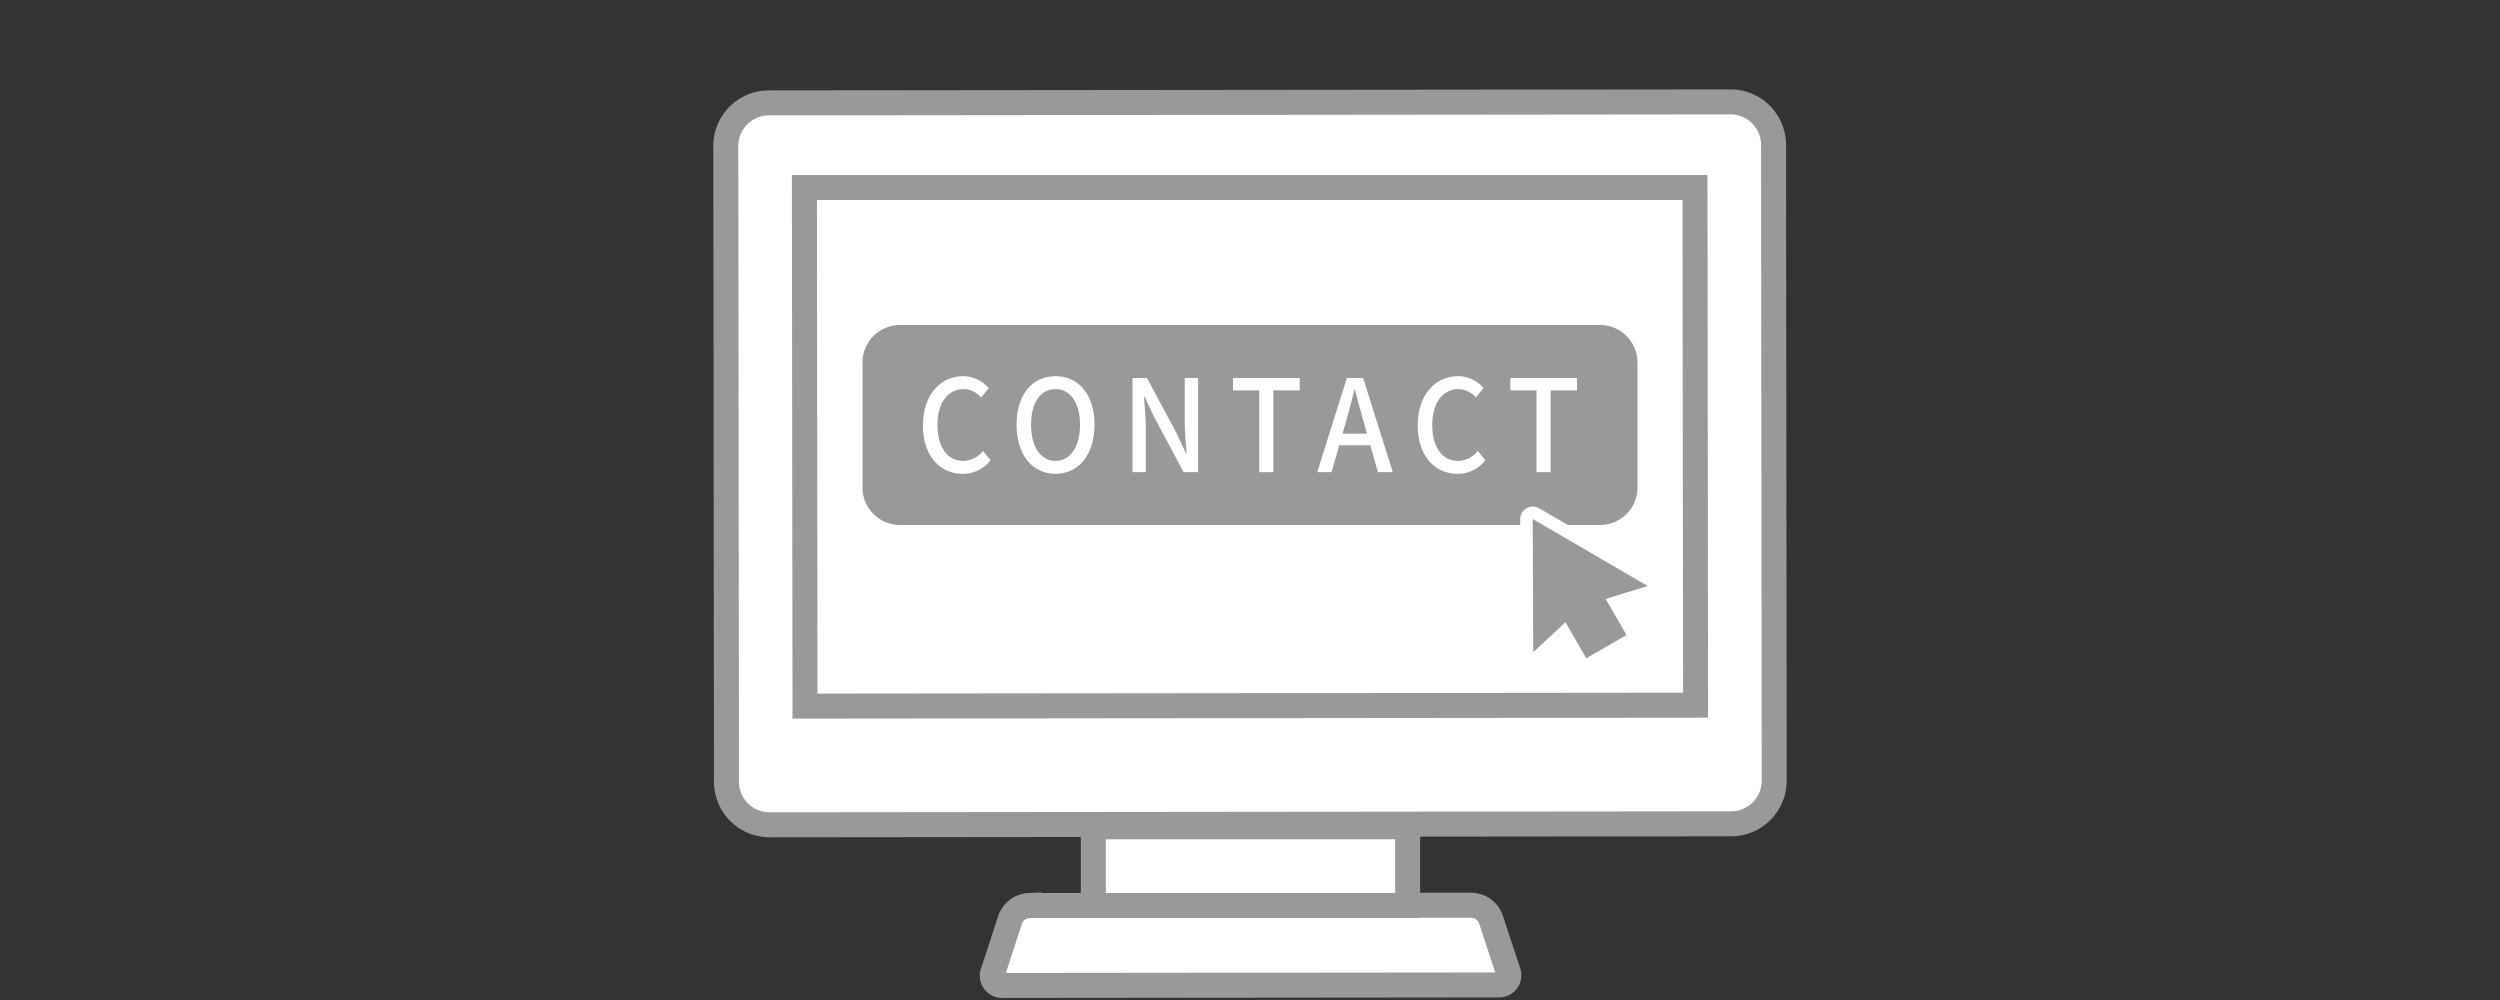
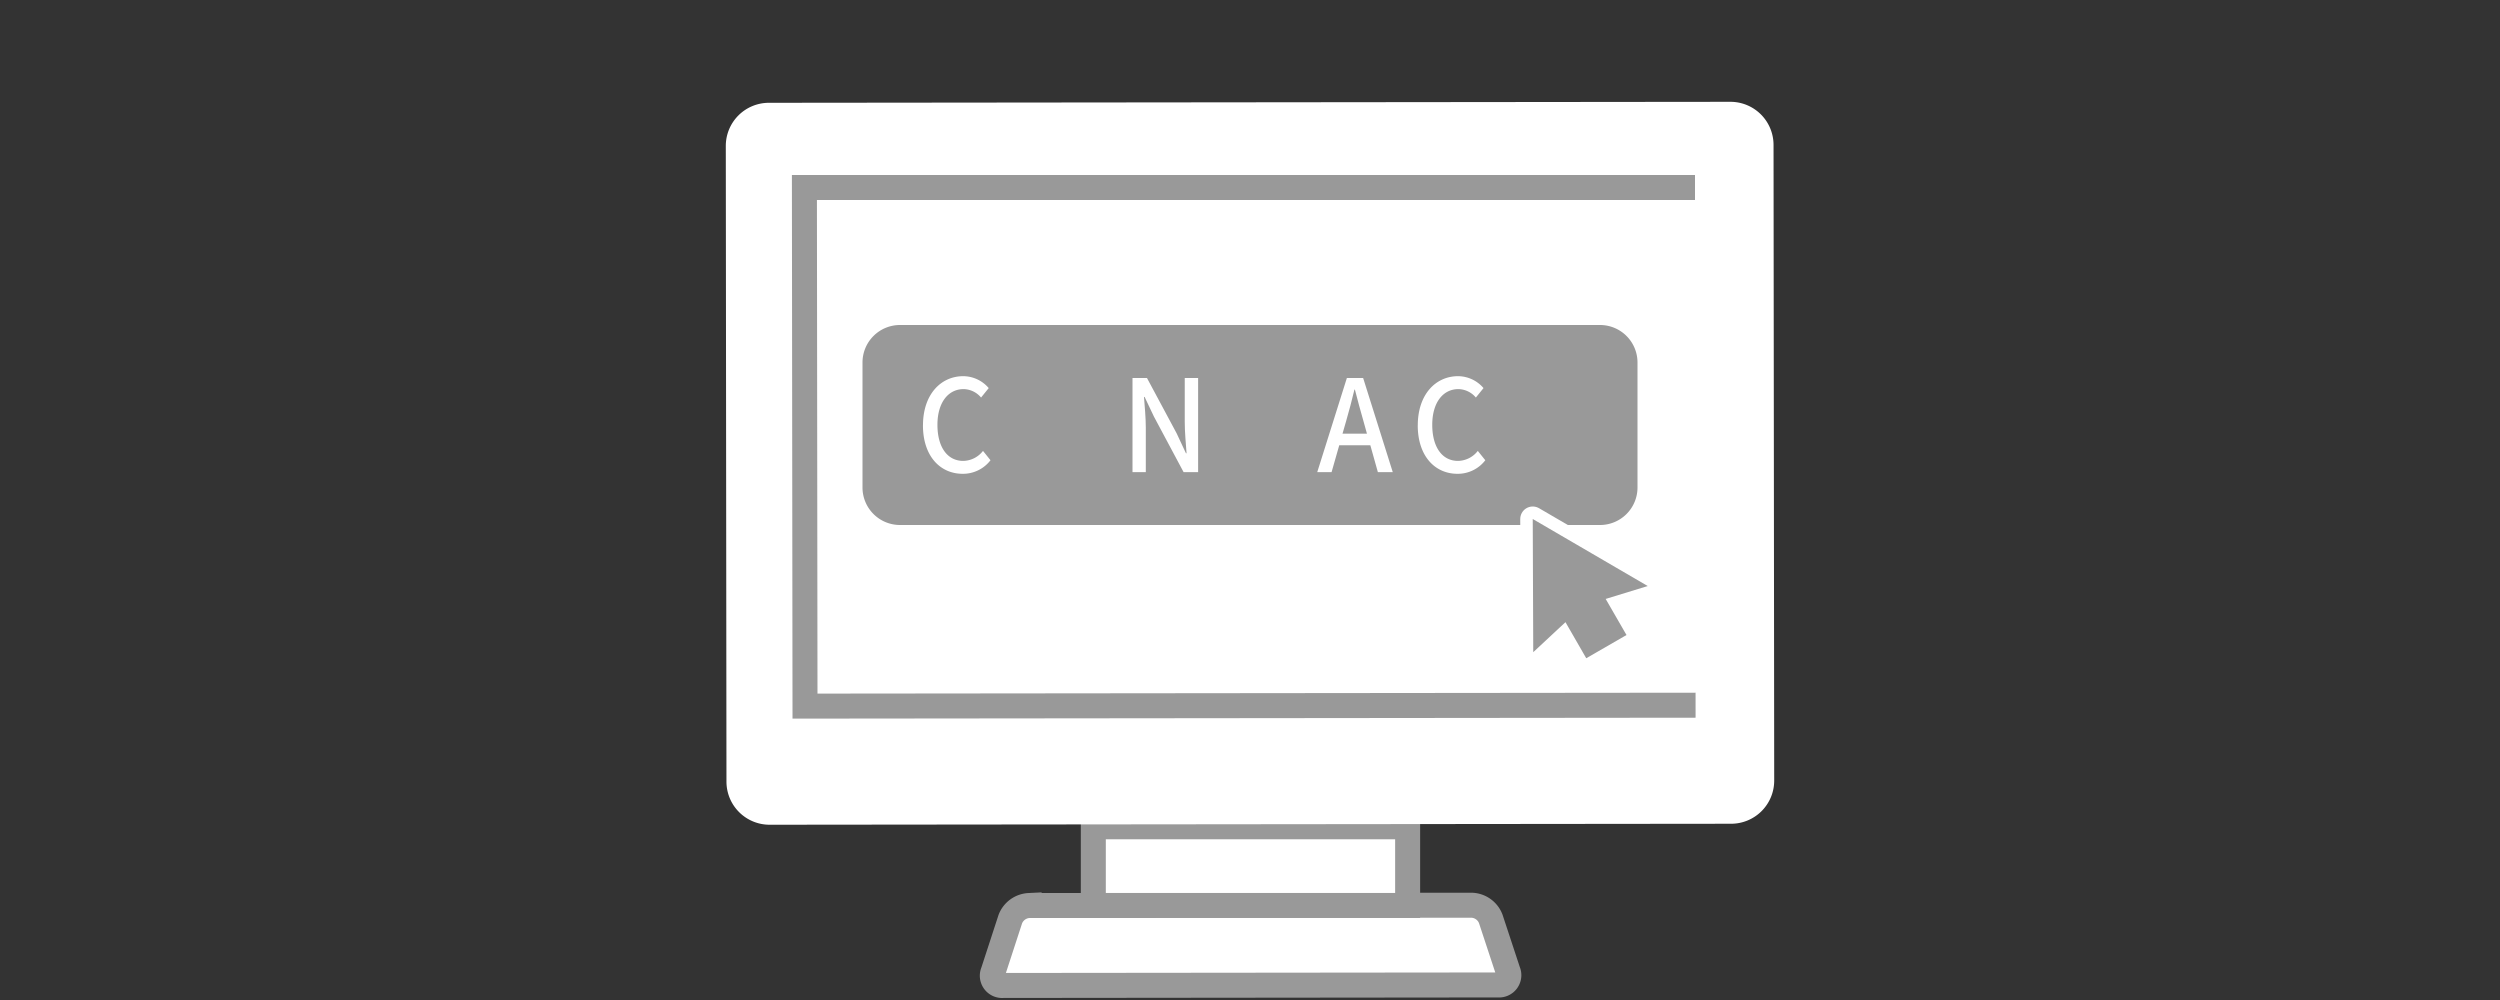
<svg xmlns="http://www.w3.org/2000/svg" id="content08_01" width="200" height="80" viewBox="0 0 200 80">
  <rect x="0" y="0" width="200" height="80" fill="#333333" stroke="none" />
  <defs>
    <clipPath id="clip-path">
      <rect id="長方形_8554" data-name="長方形 8554" width="200" height="80" fill="none" />
    </clipPath>
  </defs>
  <g id="グループ_13037" data-name="グループ 13037" clip-path="url(#clip-path)">
    <path id="パス_9696" data-name="パス 9696" d="M119.26,73.509a1.7,1.7,0,0,0-1.509-1.091l-3.987,0-2.3,0-22.847.023-2.3,0-3.988,0a1.7,1.7,0,0,0-1.506,1.094l-1.373,4.21a.785.785,0,0,0,.793,1.092l39.61-.041a.784.784,0,0,0,.79-1.093Z" fill="#fff" />
    <path id="パス_9697" data-name="パス 9697" d="M119.26,73.509a1.7,1.7,0,0,0-1.509-1.091l-3.987,0-2.3,0-22.847.023-2.3,0-3.988,0a1.7,1.7,0,0,0-1.506,1.094l-1.373,4.21a.785.785,0,0,0,.793,1.092l39.61-.041a.784.784,0,0,0,.79-1.093Z" fill="none" stroke="#999" stroke-width="2" />
    <rect id="長方形_8551" data-name="長方形 8551" width="25.146" height="6.295" transform="translate(87.465 66.142)" fill="#fff" />
    <rect id="長方形_8552" data-name="長方形 8552" width="25.146" height="6.295" transform="translate(87.465 66.142)" fill="none" stroke="#999" stroke-width="2" />
    <path id="パス_9698" data-name="パス 9698" d="M138.491,65.9l-76.922.079a3.449,3.449,0,0,1-3.452-3.445l-.053-50.858a3.448,3.448,0,0,1,3.445-3.452l76.922-.079a3.449,3.449,0,0,1,3.452,3.445l.053,50.858a3.449,3.449,0,0,1-3.445,3.452" fill="#fff" />
-     <path id="長方形_8553" data-name="長方形 8553" d="M3.449,0H80.371a3.448,3.448,0,0,1,3.448,3.448V54.307a3.448,3.448,0,0,1-3.448,3.448H3.448A3.448,3.448,0,0,1,0,54.307V3.449A3.449,3.449,0,0,1,3.449,0Z" transform="translate(58.061 8.233) rotate(-0.059)" fill="none" stroke="#999" stroke-width="2" />
    <path id="パス_9699" data-name="パス 9699" d="M135.6,15H64.353L64.4,56.489l71.246-.073Z" fill="#fff" />
-     <path id="パス_9700" data-name="パス 9700" d="M135.6,15H64.353L64.4,56.489l71.246-.073Z" fill="none" stroke="#999" stroke-width="2" />
+     <path id="パス_9700" data-name="パス 9700" d="M135.6,15H64.353L64.4,56.489l71.246-.073" fill="none" stroke="#999" stroke-width="2" />
    <path id="パス_9701" data-name="パス 9701" d="M128,42H72a3,3,0,0,1-3-3V29a3,3,0,0,1,3-3h56a3,3,0,0,1,3,3V39a3,3,0,0,1-3,3" fill="#999" />
    <path id="パス_9702" data-name="パス 9702" d="M73.839,34.026c0-2.458,1.419-3.932,3.227-3.932a2.7,2.7,0,0,1,2.031.953l-.612.757a1.865,1.865,0,0,0-1.4-.675c-1.234,0-2.09,1.085-2.09,2.856,0,1.792.8,2.887,2.061,2.887a2.045,2.045,0,0,0,1.584-.8l.6.747a2.769,2.769,0,0,1-2.226,1.085c-1.8,0-3.178-1.413-3.178-3.88" fill="#fff" />
-     <path id="パス_9703" data-name="パス 9703" d="M81.328,33.974c0-2.426,1.273-3.88,3.111-3.88s3.12,1.454,3.12,3.88-1.283,3.932-3.12,3.932-3.111-1.5-3.111-3.932m5.074,0c0-1.771-.778-2.846-1.963-2.846s-1.954,1.075-1.954,2.846.768,2.9,1.954,2.9,1.963-1.126,1.963-2.9" fill="#fff" />
    <path id="パス_9704" data-name="パス 9704" d="M90.6,30.238h1.157l2.371,4.423.749,1.6h.048c-.058-.778-.145-1.69-.145-2.508V30.238h1.069v7.535H94.688L92.316,33.33l-.748-1.577h-.049c.058.778.146,1.648.146,2.467v3.553H90.6Z" fill="#fff" />
-     <path id="パス_9705" data-name="パス 9705" d="M100.738,31.23h-2.1v-.992h5.337v.992h-2.11v6.543h-1.127Z" fill="#fff" />
    <path id="パス_9706" data-name="パス 9706" d="M109.627,35.623h-2.488l-.613,2.15h-1.147l2.372-7.535h1.3l2.371,7.535H110.23Zm-.272-.932-.282-1.014c-.243-.818-.457-1.658-.68-2.507h-.039c-.2.859-.428,1.689-.661,2.507l-.292,1.014Z" fill="#fff" />
    <path id="パス_9707" data-name="パス 9707" d="M113.423,34.026c0-2.458,1.419-3.932,3.227-3.932a2.7,2.7,0,0,1,2.031.953l-.612.757a1.865,1.865,0,0,0-1.4-.675c-1.234,0-2.089,1.085-2.089,2.856,0,1.792.8,2.887,2.06,2.887a2.045,2.045,0,0,0,1.584-.8l.6.747a2.769,2.769,0,0,1-2.226,1.085c-1.8,0-3.178-1.413-3.178-3.88" fill="#fff" />
-     <path id="パス_9708" data-name="パス 9708" d="M122.924,31.23h-2.1v-.992h5.337v.992h-2.11v6.543h-1.127Z" fill="#fff" />
    <path id="パス_9709" data-name="パス 9709" d="M131.819,46.883l-9.2-5.363.041,10.653,2.578-2.4L126.9,52.66l3.22-1.859-1.666-2.886Z" fill="none" stroke="#fff" stroke-linejoin="round" stroke-width="2" />
    <path id="パス_9710" data-name="パス 9710" d="M131.819,46.883l-9.2-5.363.041,10.653,2.578-2.4L126.9,52.66l3.22-1.859-1.666-2.886Z" fill="#999" />
  </g>
</svg>